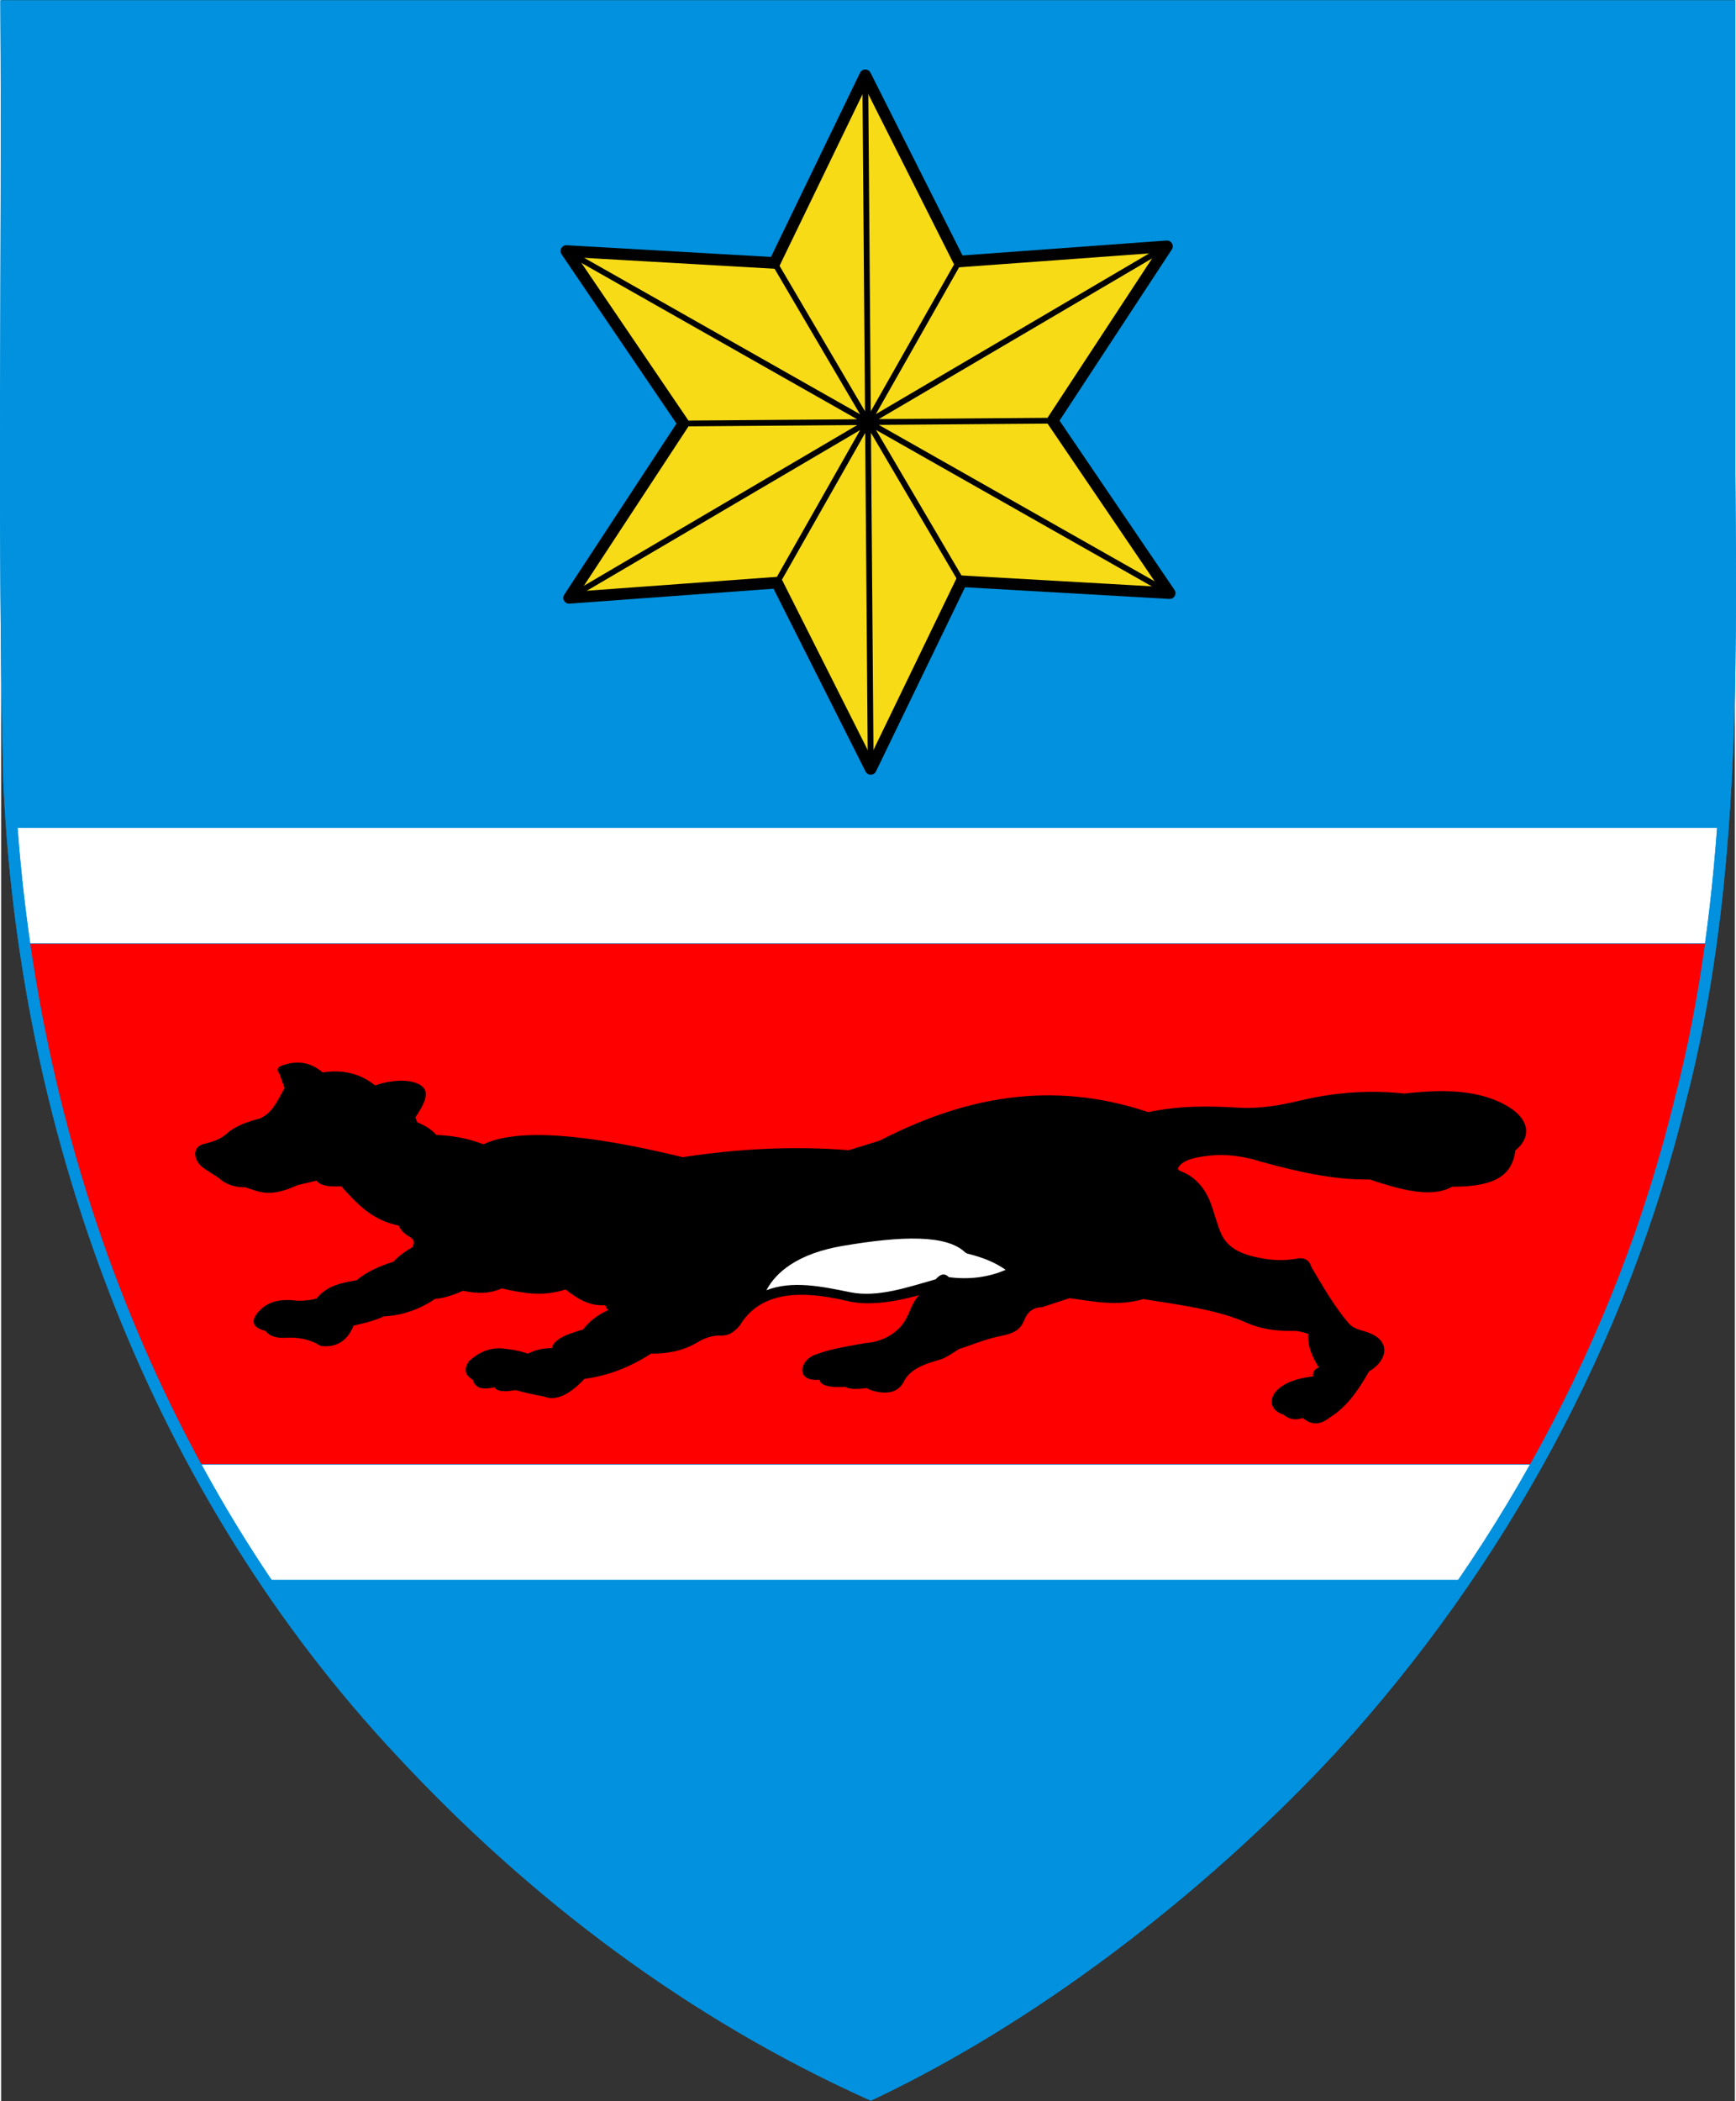
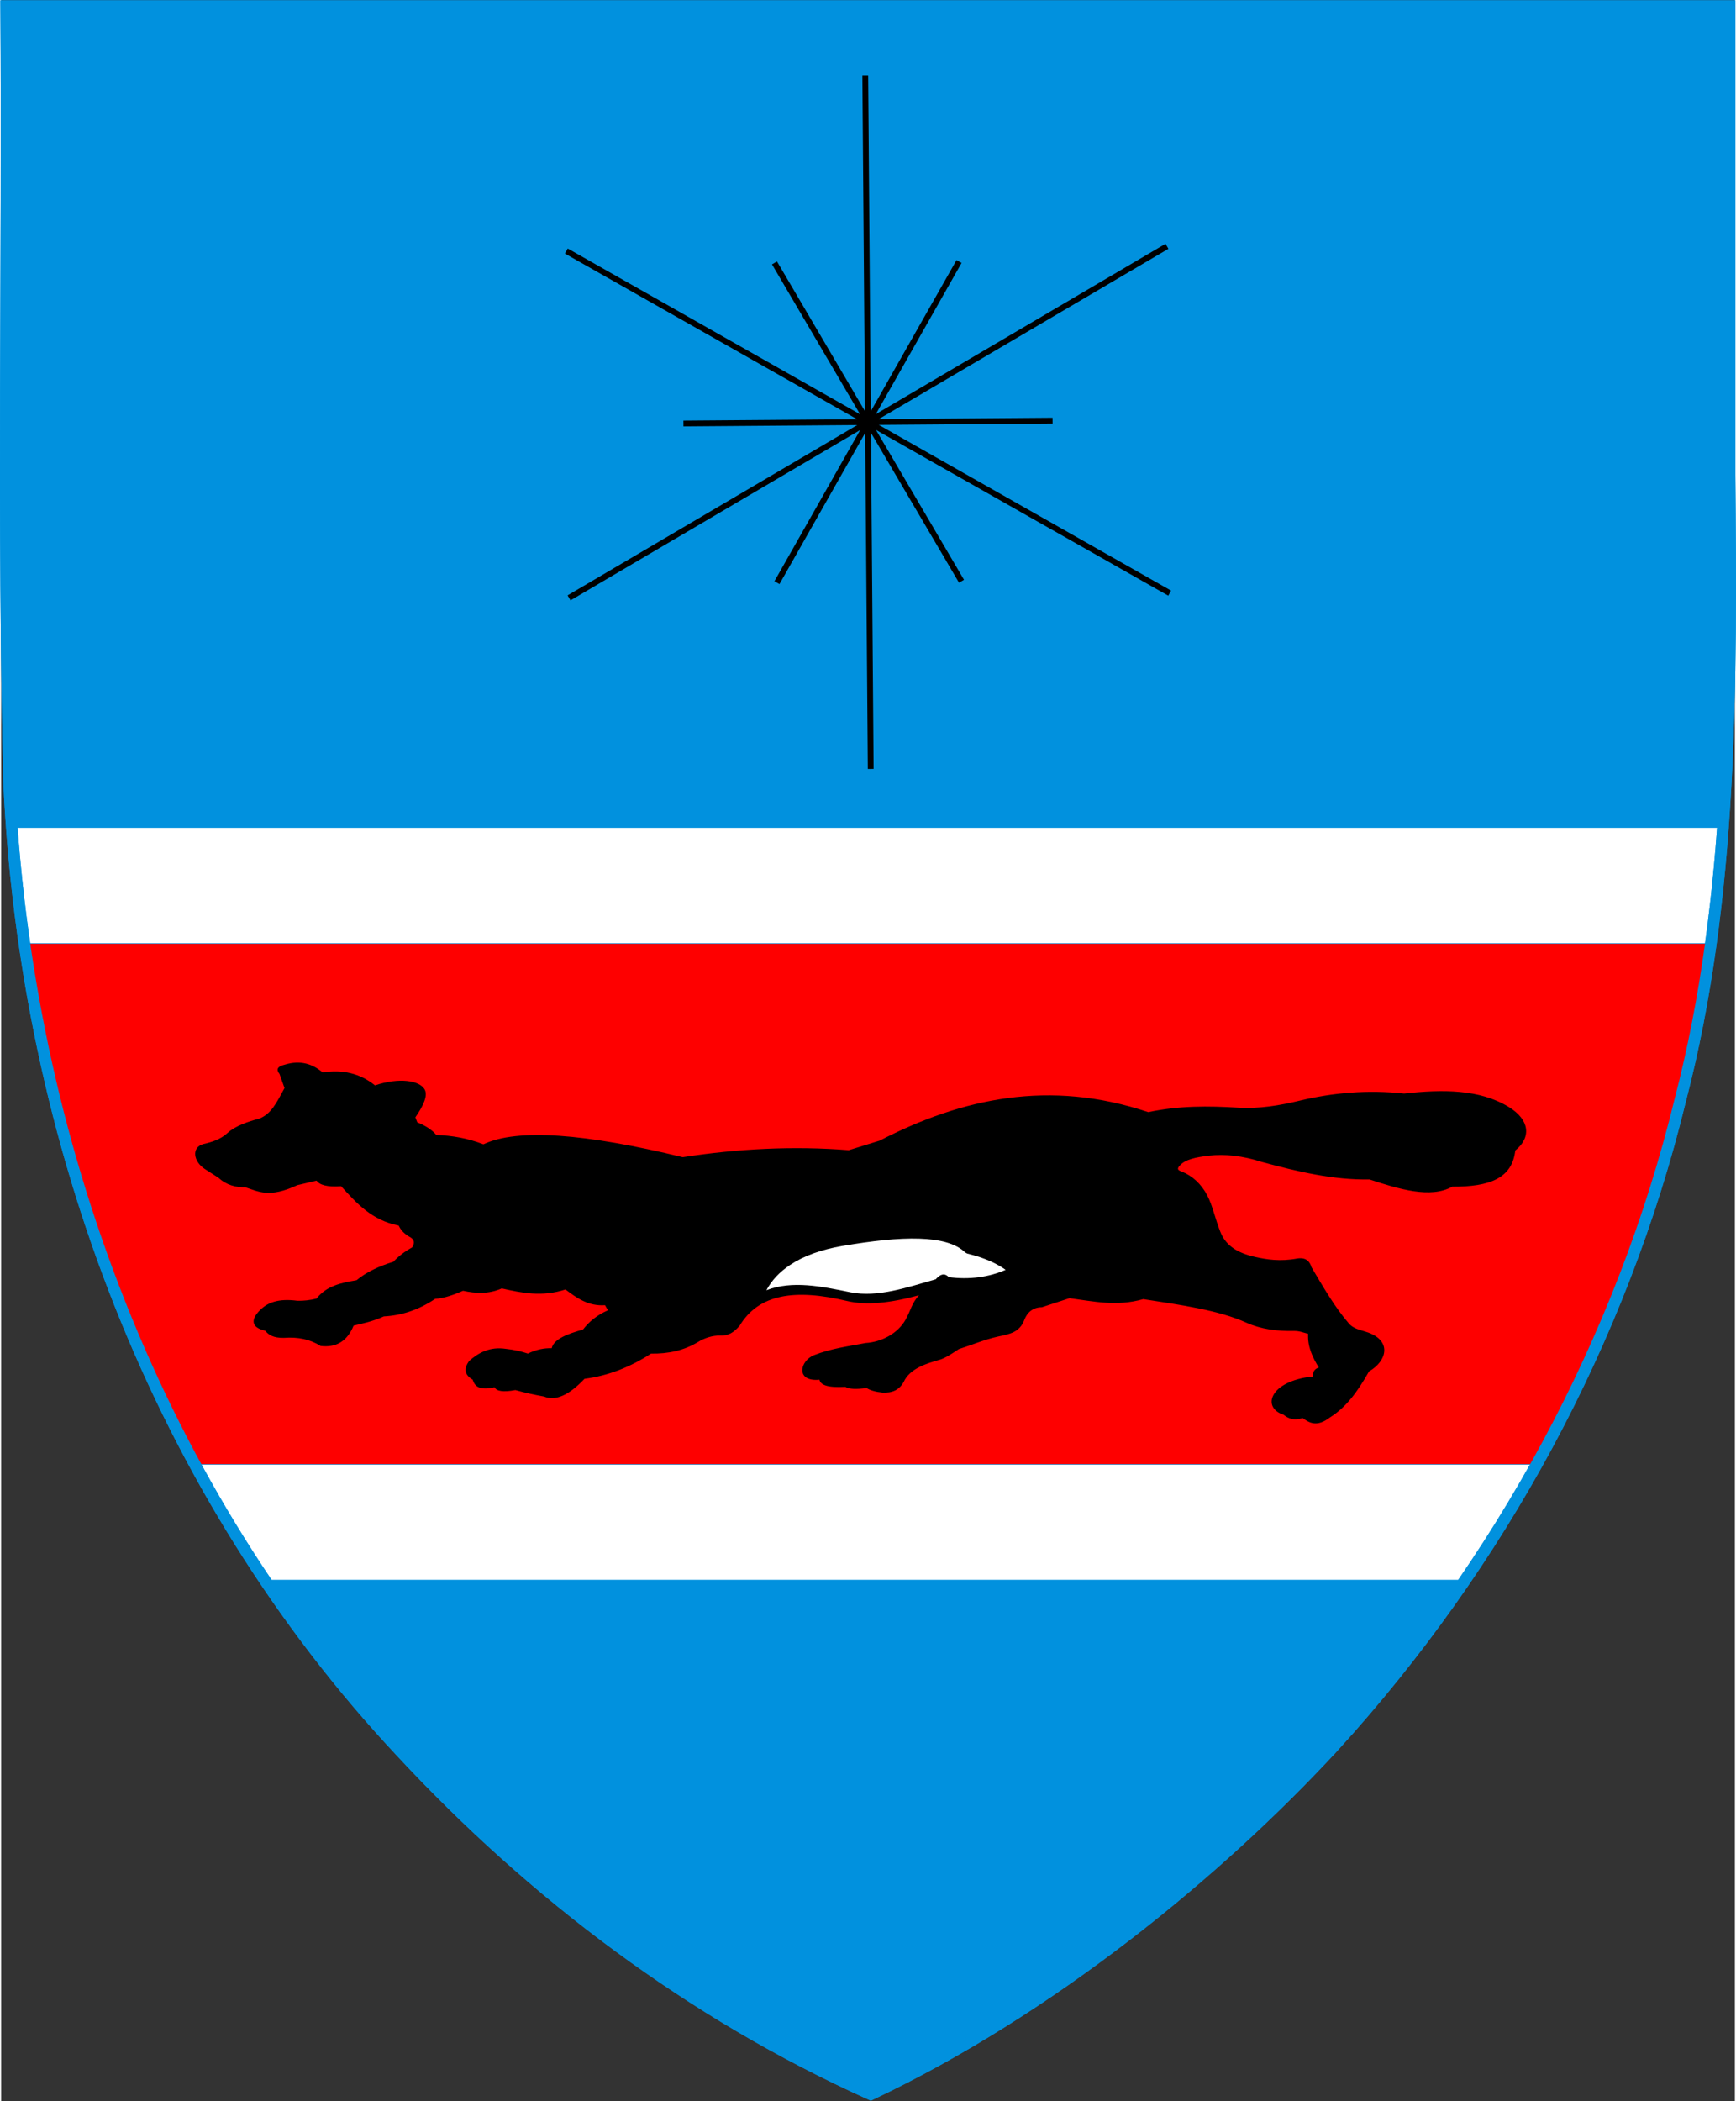
<svg xmlns="http://www.w3.org/2000/svg" xmlns:ns1="http://www.inkscape.org/namespaces/inkscape" xmlns:ns2="http://sodipodi.sourceforge.net/DTD/sodipodi-0.dtd" enable-background="new 0 0 820 952" viewBox="0 0 300.003 363.474" height="363" width="300" version="1.1" id="svg11" ns1:version="0.48.5 r10040" ns2:docname="CoA_Slavonia.svg">
  <rect x="0" y="0" width="300.003" height="363.474" fill="#333333" stroke="none" />
  <ns2:namedview pagecolor="#ffffff" bordercolor="#666666" borderopacity="1" objecttolerance="10" gridtolerance="10" guidetolerance="10" ns1:pageopacity="0" ns1:pageshadow="2" ns1:window-width="1920" ns1:window-height="1017" id="namedview21" showgrid="false" ns1:zoom="1.8388672" ns1:cx="251.50645" ns1:cy="200.27773" ns1:window-x="-8" ns1:window-y="-8" ns1:window-maximized="1" ns1:current-layer="g2561" />
  <defs id="defs5">
    <clipPath id="clipPath2565" clipPathUnits="userSpaceOnUse">
      <path style="fill:none;stroke:#000000;stroke-width:2;stroke-miterlimit:10" id="path2567" stroke-miterlimit="10" d="m 230.586,302.106 c 28.743,-31.55 49.868,-70.207 59.997,-111.913 9.107,-35.026 8.806,-72.053 8.506,-108.079 V 1.054 H 0.871 C 1.171,45.687 0.27,90.119 1.371,135.152 c 2.802,62.045 25.719,123.09 68.05,168.123 22.717,24.418 49.937,45.033 81.059,59.043 30.894,-14.629 59.827,-38.235 80.105,-60.213 z" />
    </clipPath>
  </defs>
  <g id="layer2">
    <path d="m 230.586,302.106 c 28.743,-31.55 49.868,-70.207 59.997,-111.913 9.107,-35.026 8.806,-72.053 8.506,-108.079 V 1.054 H 0.871 C 1.171,45.687 0.27,90.119 1.371,135.152 c 2.802,62.045 25.719,123.09 68.05,168.123 22.717,24.418 49.937,45.033 81.059,59.043 30.894,-14.629 59.827,-38.235 80.105,-60.213 z" stroke-miterlimit="10" id="path7" style="fill:#ffffff;stroke:#0191de;stroke-width:2;stroke-miterlimit:10;stroke-opacity:1" />
    <g clip-path="url(#clipPath2565)" id="g2561">
      <rect style="opacity:1;fill:#0191de;fill-opacity:1;fill-rule:evenodd;stroke:#0191de;stroke-width:0.1;stroke-linecap:butt;stroke-linejoin:round;stroke-miterlimit:4;stroke-dasharray:none;stroke-dashoffset:0;stroke-opacity:1" id="rect2556" width="235.307" height="90.117" x="34.851" y="273.356" />
      <rect style="opacity:1;fill:#fe0000;fill-opacity:1;fill-rule:evenodd;stroke:#0191de;stroke-width:0.1;stroke-linecap:butt;stroke-linejoin:round;stroke-miterlimit:4;stroke-dasharray:none;stroke-dashoffset:0;stroke-opacity:1" id="rect2554" width="300.391" height="90.117" x="-0.194" y="163.213" />
      <rect style="opacity:1;fill:#0191de;fill-opacity:1;fill-rule:evenodd;stroke:#0191de;stroke-width:0.1;stroke-linecap:butt;stroke-linejoin:round;stroke-miterlimit:4;stroke-dasharray:none;stroke-dashoffset:0;stroke-opacity:1" id="rect2552" width="299.326" height="142.133" x="0.871" y="1.054" />
    </g>
-     <path id="path928" d="m 431.861,306.316 c 35.285,-2.821 70.436,-2.634 105.133,0.381 l -0.839,9.729 c -34.16,-2.968 -68.765,-3.152 -103.507,-0.374 z m 108.075,-33.788 0.783,-9.096 c -37.077,-3.225 -74.646,-3.425 -112.357,-0.411 l 0.735,9.098 c 37.203,-2.974 74.264,-2.776 110.841,0.404 z" class="fil1" style="clip-rule:evenodd;fill:#ffffff;fill-rule:evenodd;stroke-width:0.004;image-rendering:optimizeQuality;shape-rendering:geometricPrecision;text-rendering:geometricPrecision" />
    <g style="stroke-width:0.4" transform="matrix(2.497,0,0,2.497,-1061.709,-506.365)" id="g2550">
      <path style="clip-rule:evenodd;fill:#000000;fill-rule:evenodd;stroke-width:0.002;image-rendering:optimizeQuality;shape-rendering:geometricPrecision;text-rendering:geometricPrecision" class="fil6" d="m 447.062,292.741 c 0.713,-0.885 1.731,-1.077 2.76,-1.253 0.687,-0.567 1.558,-0.976 2.557,-1.281 0.342,-0.376 0.775,-0.703 1.294,-0.992 0.214,-0.332 0.147,-0.581 -0.212,-0.754 -0.354,-0.211 -0.589,-0.468 -0.712,-0.758 -1.875,-0.369 -2.927,-1.555 -3.993,-2.728 -0.969,0.068 -1.492,-0.085 -1.701,-0.387 -0.444,0.106 -0.889,0.207 -1.333,0.313 -1.95,0.911 -2.698,0.438 -3.604,0.148 -0.671,0.008 -1.306,-0.149 -1.858,-0.657 -0.319,-0.205 -0.633,-0.407 -0.952,-0.611 -0.794,-0.513 -0.944,-1.505 -0.089,-1.732 0.613,-0.136 1.197,-0.331 1.657,-0.756 0.536,-0.497 1.479,-0.815 2.214,-1.002 0.83,-0.339 1.176,-1.067 1.744,-2.119 -0.115,-0.325 -0.233,-0.654 -0.349,-0.979 -0.254,-0.31 -0.137,-0.521 0.35,-0.637 1.114,-0.344 1.94,-0.05 2.643,0.536 1.357,-0.215 2.574,0.052 3.625,0.897 1.705,-0.574 3.073,-0.326 3.429,0.258 0.26,0.423 -0.062,1.129 -0.632,1.956 l 0.131,0.343 c 0.59,0.241 1.032,0.533 1.32,0.878 1.08,0.041 2.166,0.219 3.263,0.647 2.337,-1.113 7.048,-0.754 13.813,0.892 3.823,-0.588 7.659,-0.788 11.506,-0.484 0.714,-0.221 1.431,-0.443 2.145,-0.664 5.716,-2.947 11.779,-4.26 18.611,-1.973 2.13,-0.452 4.185,-0.435 6.207,-0.31 1.499,0.092 2.914,-0.157 4.309,-0.491 2.262,-0.538 4.668,-0.762 7.213,-0.487 2.664,-0.293 5.234,-0.309 7.261,0.936 1.436,0.879 1.575,2.096 0.443,3.01 -0.217,1.916 -1.746,2.517 -4.367,2.505 -1.503,0.842 -3.715,0.163 -5.732,-0.499 -2.475,0.048 -4.964,-0.536 -7.462,-1.213 -1.318,-0.426 -2.56,-0.564 -3.67,-0.434 -0.873,0.105 -1.639,0.242 -2.029,0.694 -0.192,0.222 -0.137,0.301 0.138,0.405 0.729,0.282 1.363,0.854 1.783,1.665 0.369,0.714 0.545,1.622 0.905,2.524 0.378,0.955 1.204,1.457 2.384,1.723 0.805,0.181 1.749,0.338 2.955,0.111 0.581,-0.083 0.848,0.185 0.974,0.608 0.806,1.358 1.6,2.748 2.586,3.892 0.281,0.324 0.629,0.408 1.175,0.576 1.851,0.567 1.491,2.024 0.225,2.748 -0.823,1.454 -1.608,2.502 -2.723,3.197 -0.859,0.658 -1.392,0.398 -1.876,0.033 -0.591,0.188 -0.963,0.057 -1.341,-0.238 -1.484,-0.466 -0.995,-2.327 2.067,-2.645 -0.055,-0.35 0.148,-0.54 0.394,-0.615 -0.421,-0.677 -0.798,-1.457 -0.739,-2.336 -0.307,-0.075 -0.593,-0.208 -1.005,-0.201 -1.132,0.023 -2.259,-0.114 -3.273,-0.57 -1.918,-0.871 -4.576,-1.236 -7.149,-1.634 -1.832,0.525 -3.455,0.153 -5.112,-0.065 l -1.917,0.628 c -0.621,0.005 -1.013,0.356 -1.211,0.871 -0.334,0.885 -1.024,0.987 -1.836,1.163 -0.924,0.201 -1.8,0.579 -2.704,0.865 -0.404,0.263 -0.792,0.543 -1.263,0.718 -1.024,0.286 -2.006,0.612 -2.479,1.402 -0.354,0.772 -0.922,0.92 -1.545,0.893 -0.482,-0.047 -0.85,-0.152 -1.099,-0.312 -0.752,0.096 -1.259,0.071 -1.478,-0.085 -1.286,0.071 -1.73,-0.147 -1.793,-0.494 -1.686,0.157 -1.365,-1.319 -0.367,-1.707 1.177,-0.458 2.341,-0.602 3.563,-0.836 1.068,-0.061 2.228,-0.637 2.778,-1.633 0.357,-0.644 0.412,-1.115 0.922,-1.677 -2.061,0.557 -3.666,0.709 -5.001,0.395 -3.582,-0.852 -6.099,-0.494 -7.432,1.721 -0.402,0.456 -0.757,0.702 -1.355,0.68 -0.514,-0.018 -1.094,0.176 -1.509,0.433 -0.984,0.604 -2.083,0.832 -3.27,0.814 -1.421,0.92 -2.95,1.535 -4.612,1.748 -1.081,1.145 -2.016,1.553 -2.806,1.227 -0.689,-0.124 -1.353,-0.271 -1.985,-0.447 -0.877,0.162 -1.31,0.07 -1.442,-0.194 -1.111,0.246 -1.378,-0.101 -1.519,-0.528 -0.617,-0.361 -0.585,-0.806 -0.252,-1.289 0.68,-0.602 1.461,-1.003 2.534,-0.848 0.637,0.068 1.121,0.189 1.544,0.33 0.586,-0.284 1.132,-0.387 1.65,-0.371 0.156,-0.649 1.109,-0.993 2.173,-1.297 0.406,-0.527 0.945,-0.988 1.723,-1.332 -0.067,-0.115 -0.132,-0.236 -0.199,-0.352 -1.15,0.079 -1.949,-0.492 -2.74,-1.089 -1.624,0.528 -3.024,0.24 -4.414,-0.073 -0.923,0.404 -1.799,0.352 -2.686,0.162 -0.582,0.255 -1.247,0.51 -1.936,0.561 -1.136,0.767 -2.325,1.151 -3.553,1.215 -0.76,0.343 -1.423,0.482 -2.094,0.638 -0.448,1.104 -1.232,1.538 -2.287,1.41 -0.715,-0.457 -1.565,-0.637 -2.541,-0.561 -0.752,0.013 -1.07,-0.215 -1.295,-0.494 -1.006,-0.228 -1.01,-0.794 -0.343,-1.447 0.504,-0.496 1.234,-0.805 2.572,-0.63 0.418,0.009 0.866,-0.033 1.349,-0.157 z" id="path1314" />
      <path style="clip-rule:evenodd;fill:#ffffff;fill-rule:evenodd;stroke-width:0.002;image-rendering:optimizeQuality;shape-rendering:geometricPrecision;text-rendering:geometricPrecision" class="fil1" d="m 490.861,291.267 c -0.127,-0.114 -0.411,-0.404 -0.902,0.156 -1.919,0.541 -4.015,1.281 -5.918,0.898 -1.979,-0.403 -4.019,-0.836 -5.816,-0.138 0.367,-0.693 0.925,-1.276 1.635,-1.75 0.951,-0.634 2.18,-1.073 3.632,-1.321 2.037,-0.346 3.854,-0.552 5.333,-0.504 1.424,0.048 2.52,0.324 3.172,0.95 0.016,0.018 0.128,0.076 0.148,0.083 0.614,0.15 1.165,0.331 1.657,0.555 0.366,0.166 0.699,0.356 1.003,0.571 -0.577,0.257 -1.202,0.425 -1.846,0.512 -0.706,0.094 -1.419,0.088 -2.098,-0.007 z" id="path1316" />
    </g>
    <path style="fill:none;stroke:#0191de;stroke-width:2;stroke-miterlimit:10;stroke-opacity:1" id="path2569" stroke-miterlimit="10" d="m 230.586,302.106 c 28.743,-31.55 49.868,-70.207 59.997,-111.913 9.107,-35.026 8.806,-72.053 8.506,-108.079 V 1.054 H 0.871 C 1.171,45.687 0.27,90.119 1.371,135.152 c 2.802,62.045 25.719,123.09 68.05,168.123 22.717,24.418 49.937,45.033 81.059,59.043 30.894,-14.629 59.827,-38.235 80.105,-60.213 z" />
    <g transform="translate(279.894)" id="g6269">
-       <path style="opacity:1;fill:#f7db17;fill-opacity:1;fill-rule:evenodd;stroke:#000000;stroke-width:2.003;stroke-linecap:butt;stroke-linejoin:round;stroke-miterlimit:4;stroke-dasharray:none;stroke-dashoffset:0;stroke-opacity:1" id="path2599" d="m -140.319,83.13 -35.309,-7.414 -20.381,29.76 -11.234,-34.286 -35.963,-2.77 24.075,-26.872 -15.583,-32.53 35.309,7.414 20.381,-29.76 11.234,34.286 35.963,2.77 -24.075,26.872 z" transform="rotate(-8.587,20.765,-324.23)" />
      <path id="path6264" style="opacity:1;fill:#f7db17;fill-opacity:1;fill-rule:evenodd;stroke:#000000;stroke-width:1.001;stroke-linecap:butt;stroke-linejoin:round;stroke-miterlimit:4;stroke-dasharray:none;stroke-dashoffset:0;stroke-opacity:1" d="M -113.712,100.556 -146.073,45.486 m 0.425,55.315 31.512,-55.56 m -47.692,28.025 63.873,-0.49 M -181.622,103.432 -78.163,42.611 m -103.931,0.817 104.402,59.187 m -52.673,-89.598 0.943,120.009" />
    </g>
  </g>
</svg>